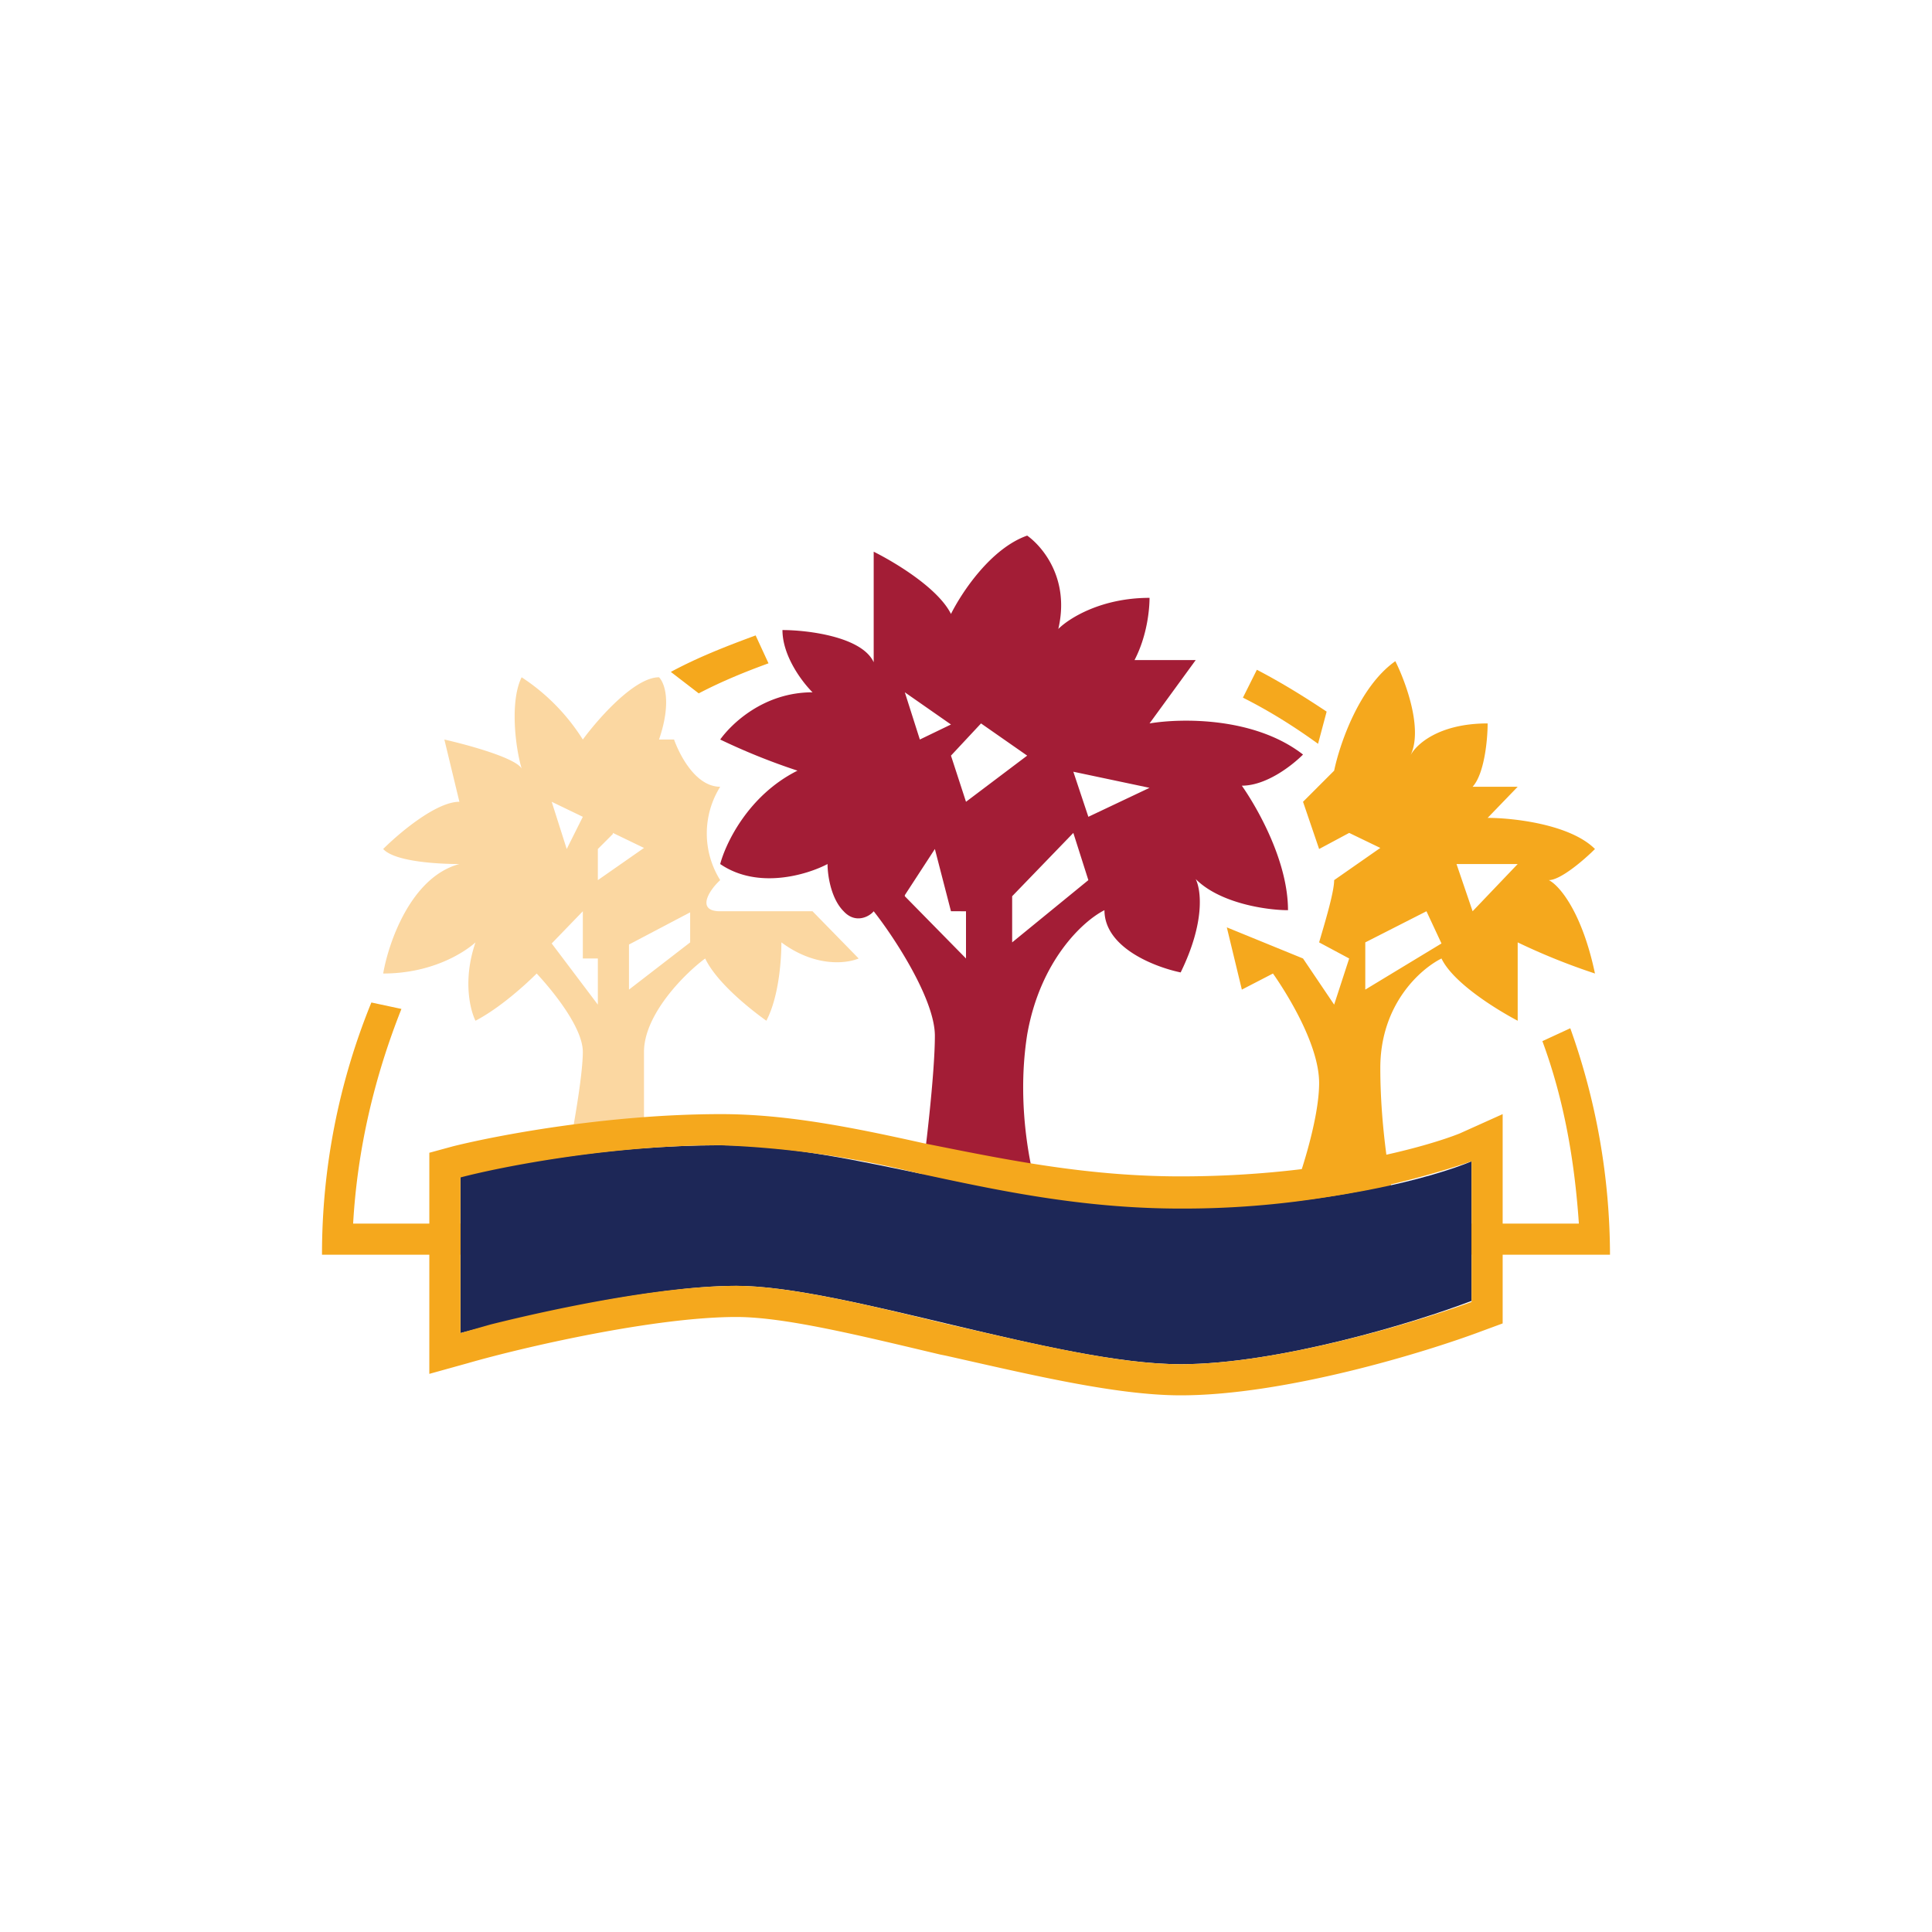
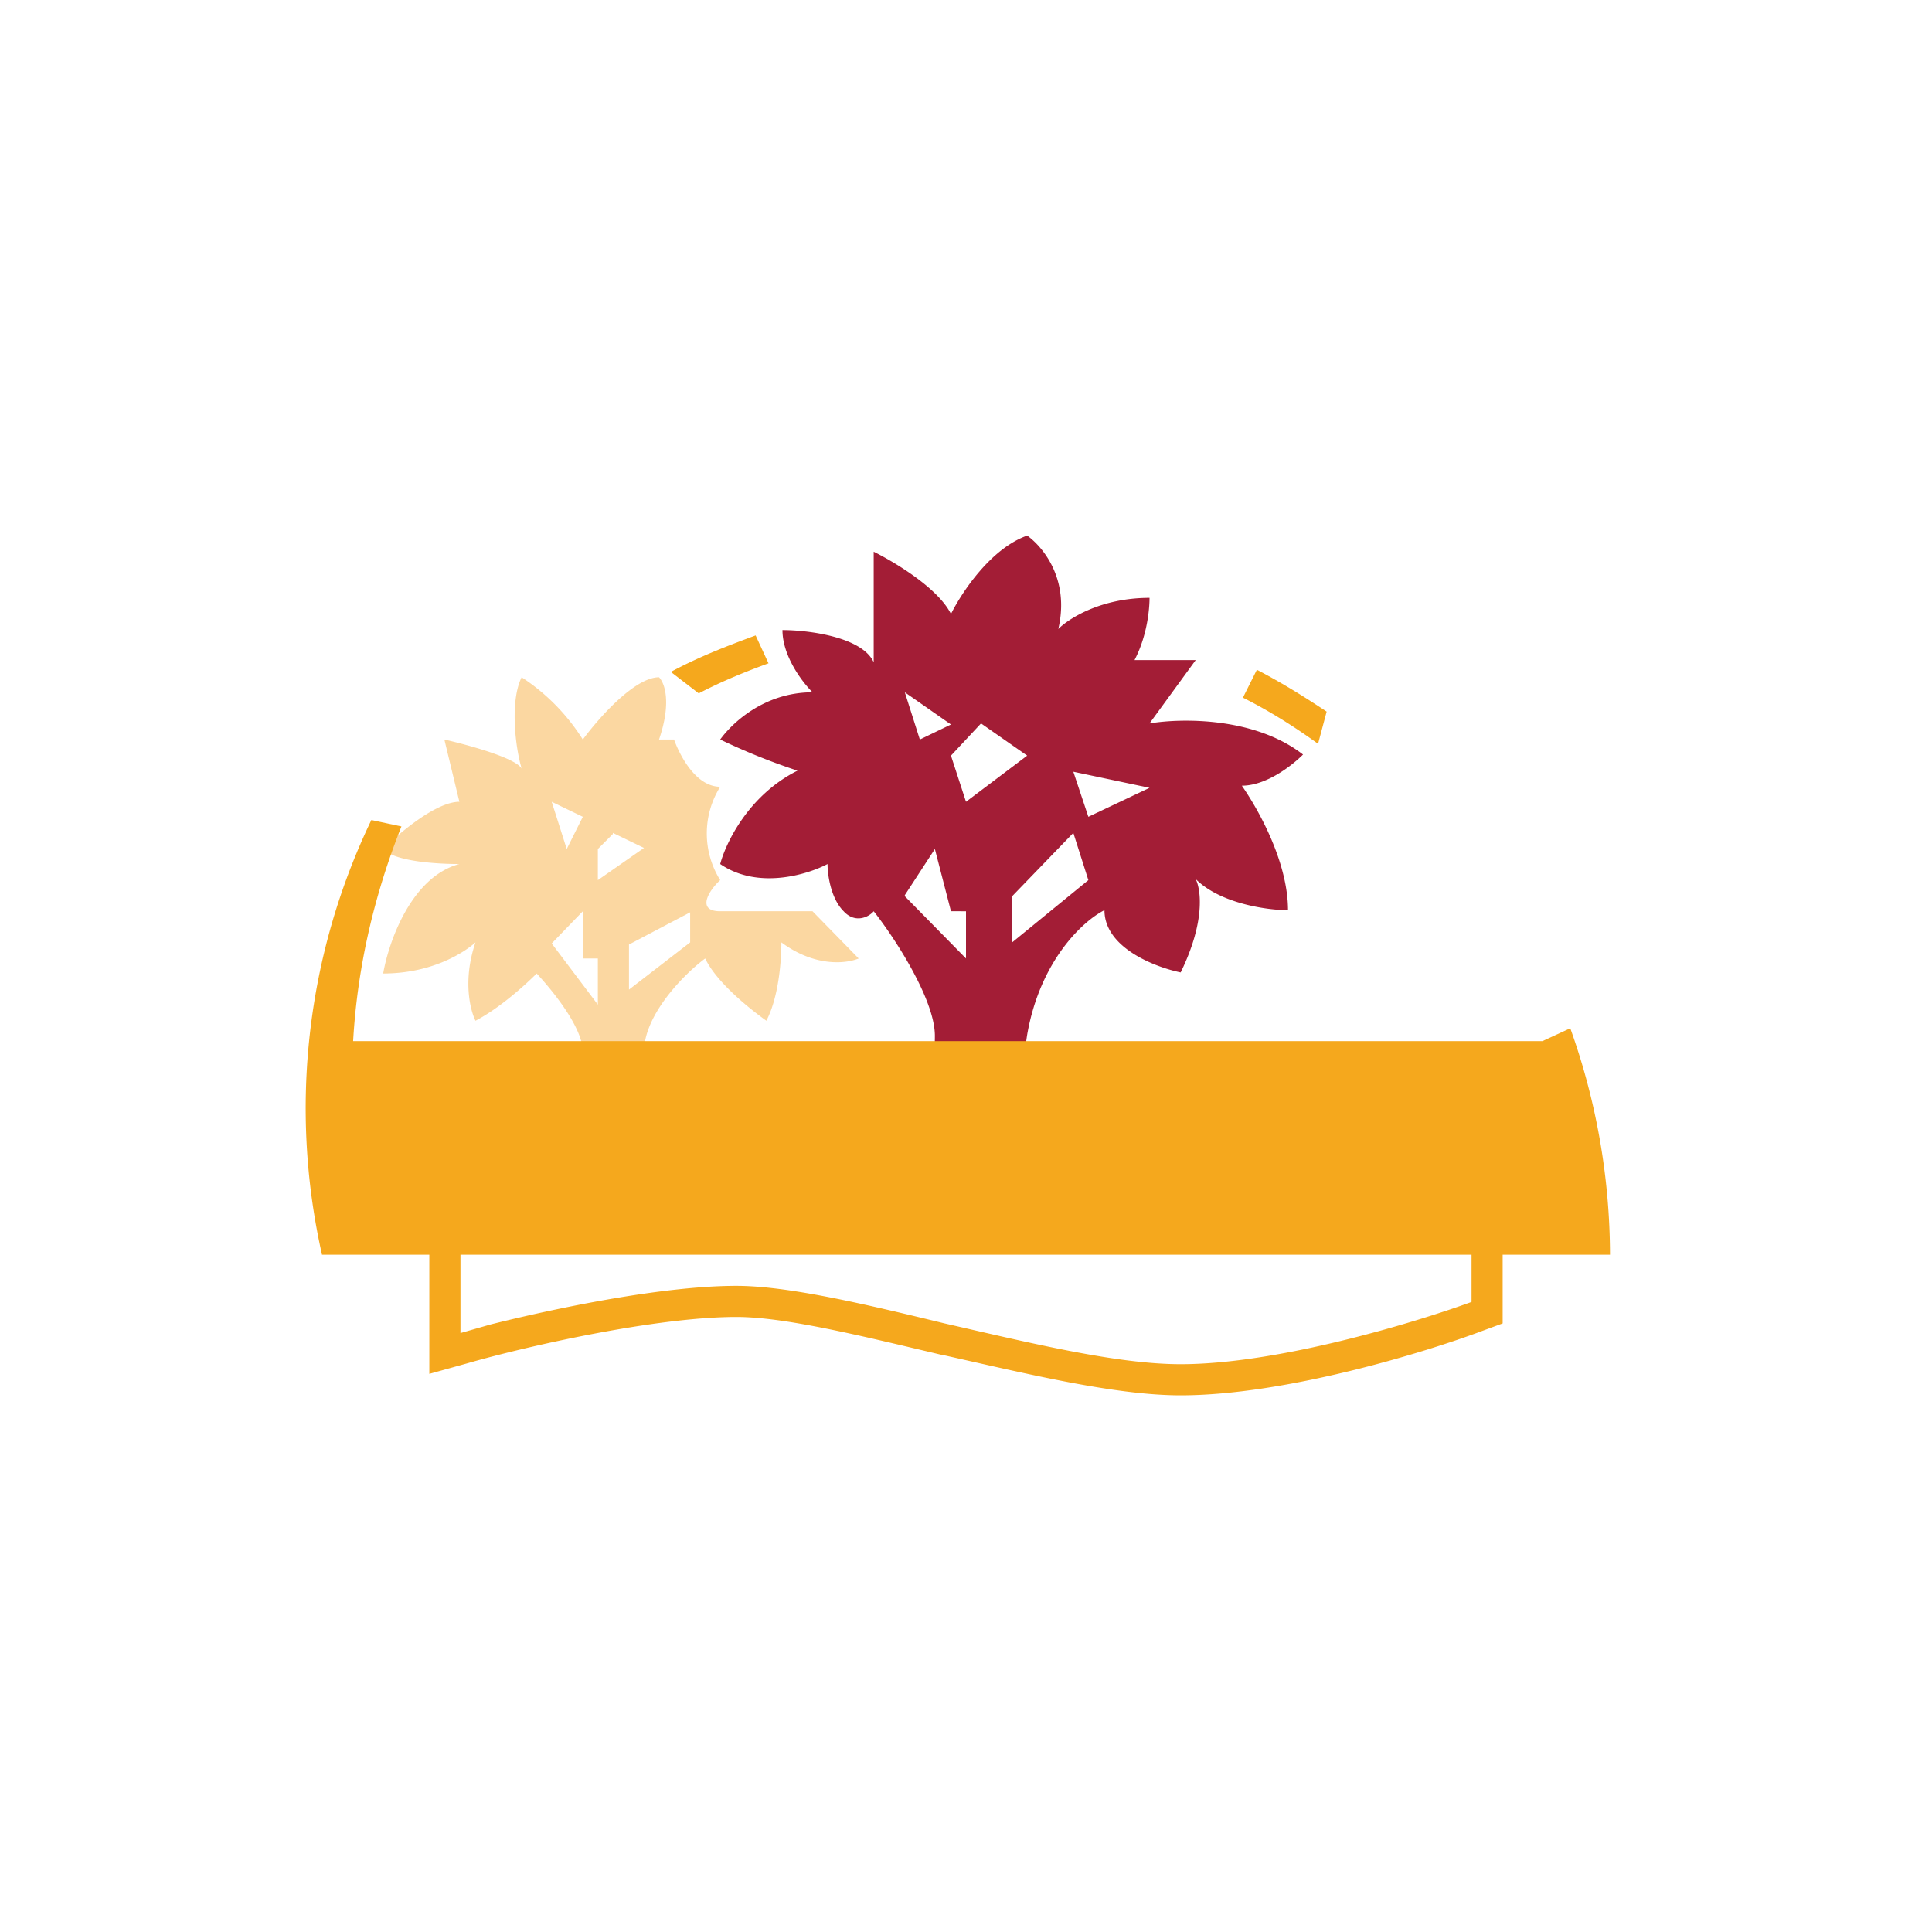
<svg xmlns="http://www.w3.org/2000/svg" width="18" height="18">
  <path fill="#FBD7A1" fill-rule="evenodd" d="M5 9.07c.14.15.43.5.43.73s-.1.78-.15 1.02H6V9.8c0-.35.38-.73.57-.87.11.23.43.48.57.58.12-.23.14-.58.14-.73.31.23.6.2.72.15l-.43-.44h-.86c-.23 0-.1-.2 0-.29a.82.82 0 0 1 0-.87c-.23 0-.38-.3-.43-.44h-.14c.12-.35.05-.53 0-.58-.23 0-.57.39-.71.58a1.9 1.9 0 0 0-.57-.58c-.11.22-.06.65 0 .85-.06-.1-.5-.22-.72-.27l.14.58c-.22 0-.57.3-.71.44.11.12.52.14.71.14-.45.12-.66.73-.71 1.02.46 0 .76-.2.86-.29-.12.35-.05.63 0 .73.23-.12.47-.34.57-.44m.14-1.6.14.44.15-.3zm.57.3-.14.14v.29L6 7.9l-.29-.14Zm-.28 1.16v-.44l-.29.3.43.57v-.43zm.43-.15v.44l.57-.44V8.5l-.57.3Z" />
  <path fill="#A31D36" fill-rule="evenodd" d="M8.57 11.1c.05-.33.14-1.1.14-1.45 0-.34-.38-.92-.57-1.16-.04.05-.17.12-.28 0-.12-.12-.15-.34-.15-.44-.19.1-.65.24-1 0 .05-.19.26-.64.72-.87a6 6 0 0 1-.72-.29c.1-.14.4-.44.86-.44-.1-.1-.28-.34-.28-.58.23 0 .74.06.85.3V5.14c.2.1.6.34.72.58.1-.2.37-.61.71-.73.14.1.4.4.29.87.1-.1.4-.29.85-.29 0 .1-.02.35-.14.58h.57l-.43.59c.3-.05.98-.06 1.43.29-.1.1-.34.29-.57.29.14.2.43.7.43 1.16-.19 0-.63-.06-.86-.29.05.1.09.4-.14.87-.24-.05-.71-.23-.71-.58-.2.1-.6.47-.72 1.16-.11.7.05 1.36.14 1.6zm.29-4.35-.43-.3.14.44zm0 .29.14.43.57-.43-.43-.3zm-.43 1.3.28-.43.15.58H9v.44l-.57-.58Zm1 0v.44l.71-.58-.14-.44-.57.59ZM10 7.19l.71.15-.57.27z" />
-   <path fill="#F5A81D" fill-rule="evenodd" d="M12 11.25c.1-.24.29-.81.29-1.16s-.29-.82-.43-1.02l-.29.15-.14-.58.71.29.29.43.14-.43-.28-.15c.04-.14.14-.46.14-.58l.43-.3-.29-.14-.28.15-.15-.44.29-.29c.05-.24.23-.78.57-1.02.1.2.26.64.14.88.05-.1.26-.3.72-.3 0 .15-.03.47-.14.59h.42l-.28.29c.24 0 .77.06 1 .29-.1.1-.32.29-.43.29.1.05.31.3.43.87a6 6 0 0 1-.72-.29v.73c-.19-.1-.6-.35-.71-.58-.2.1-.57.43-.57 1.02 0 .58.1 1.11.14 1.3zm1.57-3.2.15.44.42-.44zm-.28.44.14.3-.71.43v-.44z" />
-   <path fill="#F5A81D" d="M11.58 6.5c.24.12.48.27.7.43l.08-.3c-.21-.14-.42-.27-.65-.39zm-4.54-.58c-.27.1-.53.2-.79.34l.26.2c.21-.11.43-.2.65-.28zm7.59 3.66-.26.12c.2.54.3 1.11.34 1.7H3.29c.04-.7.2-1.37.45-2l-.28-.06A6.2 6.2 0 0 0 3 11.69h12a6.3 6.3 0 0 0-.37-2.11" />
-   <path fill="#1D2757" d="M4.29 12.42v-1.46c.38-.1 1.4-.29 2.42-.29 1.29 0 2.58.58 4.29.58 1.37 0 2.38-.29 2.71-.43v1.3c-.52.2-1.8.59-2.71.59-1.14 0-3.14-.73-4.14-.73-.8 0-2.05.3-2.57.44" />
+   <path fill="#F5A81D" d="M11.58 6.5c.24.12.48.27.7.43l.08-.3c-.21-.14-.42-.27-.65-.39zm-4.54-.58c-.27.1-.53.2-.79.34l.26.2c.21-.11.43-.2.65-.28zm7.59 3.66-.26.12H3.29c.04-.7.2-1.37.45-2l-.28-.06A6.2 6.2 0 0 0 3 11.69h12a6.3 6.3 0 0 0-.37-2.11" />
  <path fill="#F5A81D" d="m4 10.74.22-.06c.4-.1 1.44-.3 2.5-.3.62 0 1.25.13 1.88.27l.15.03c.7.14 1.42.28 2.25.28 1.34 0 2.3-.28 2.6-.4l.4-.18v1.95l-.19.07c-.53.2-1.84.6-2.81.6-.61 0-1.43-.2-2.19-.37l-.05-.01c-.76-.18-1.45-.35-1.9-.35-.76 0-1.98.28-2.5.43l-.36.1zm.29 1.68.28-.08c.6-.15 1.6-.36 2.29-.36.48 0 1.2.17 1.94.35.79.18 1.6.38 2.2.38.91 0 2.19-.39 2.71-.58v-1.31a8.4 8.4 0 0 1-2.71.44c-.92 0-1.71-.17-2.45-.33a9 9 0 0 0-1.84-.26c-1.02 0-2.04.2-2.42.3z" />
</svg>